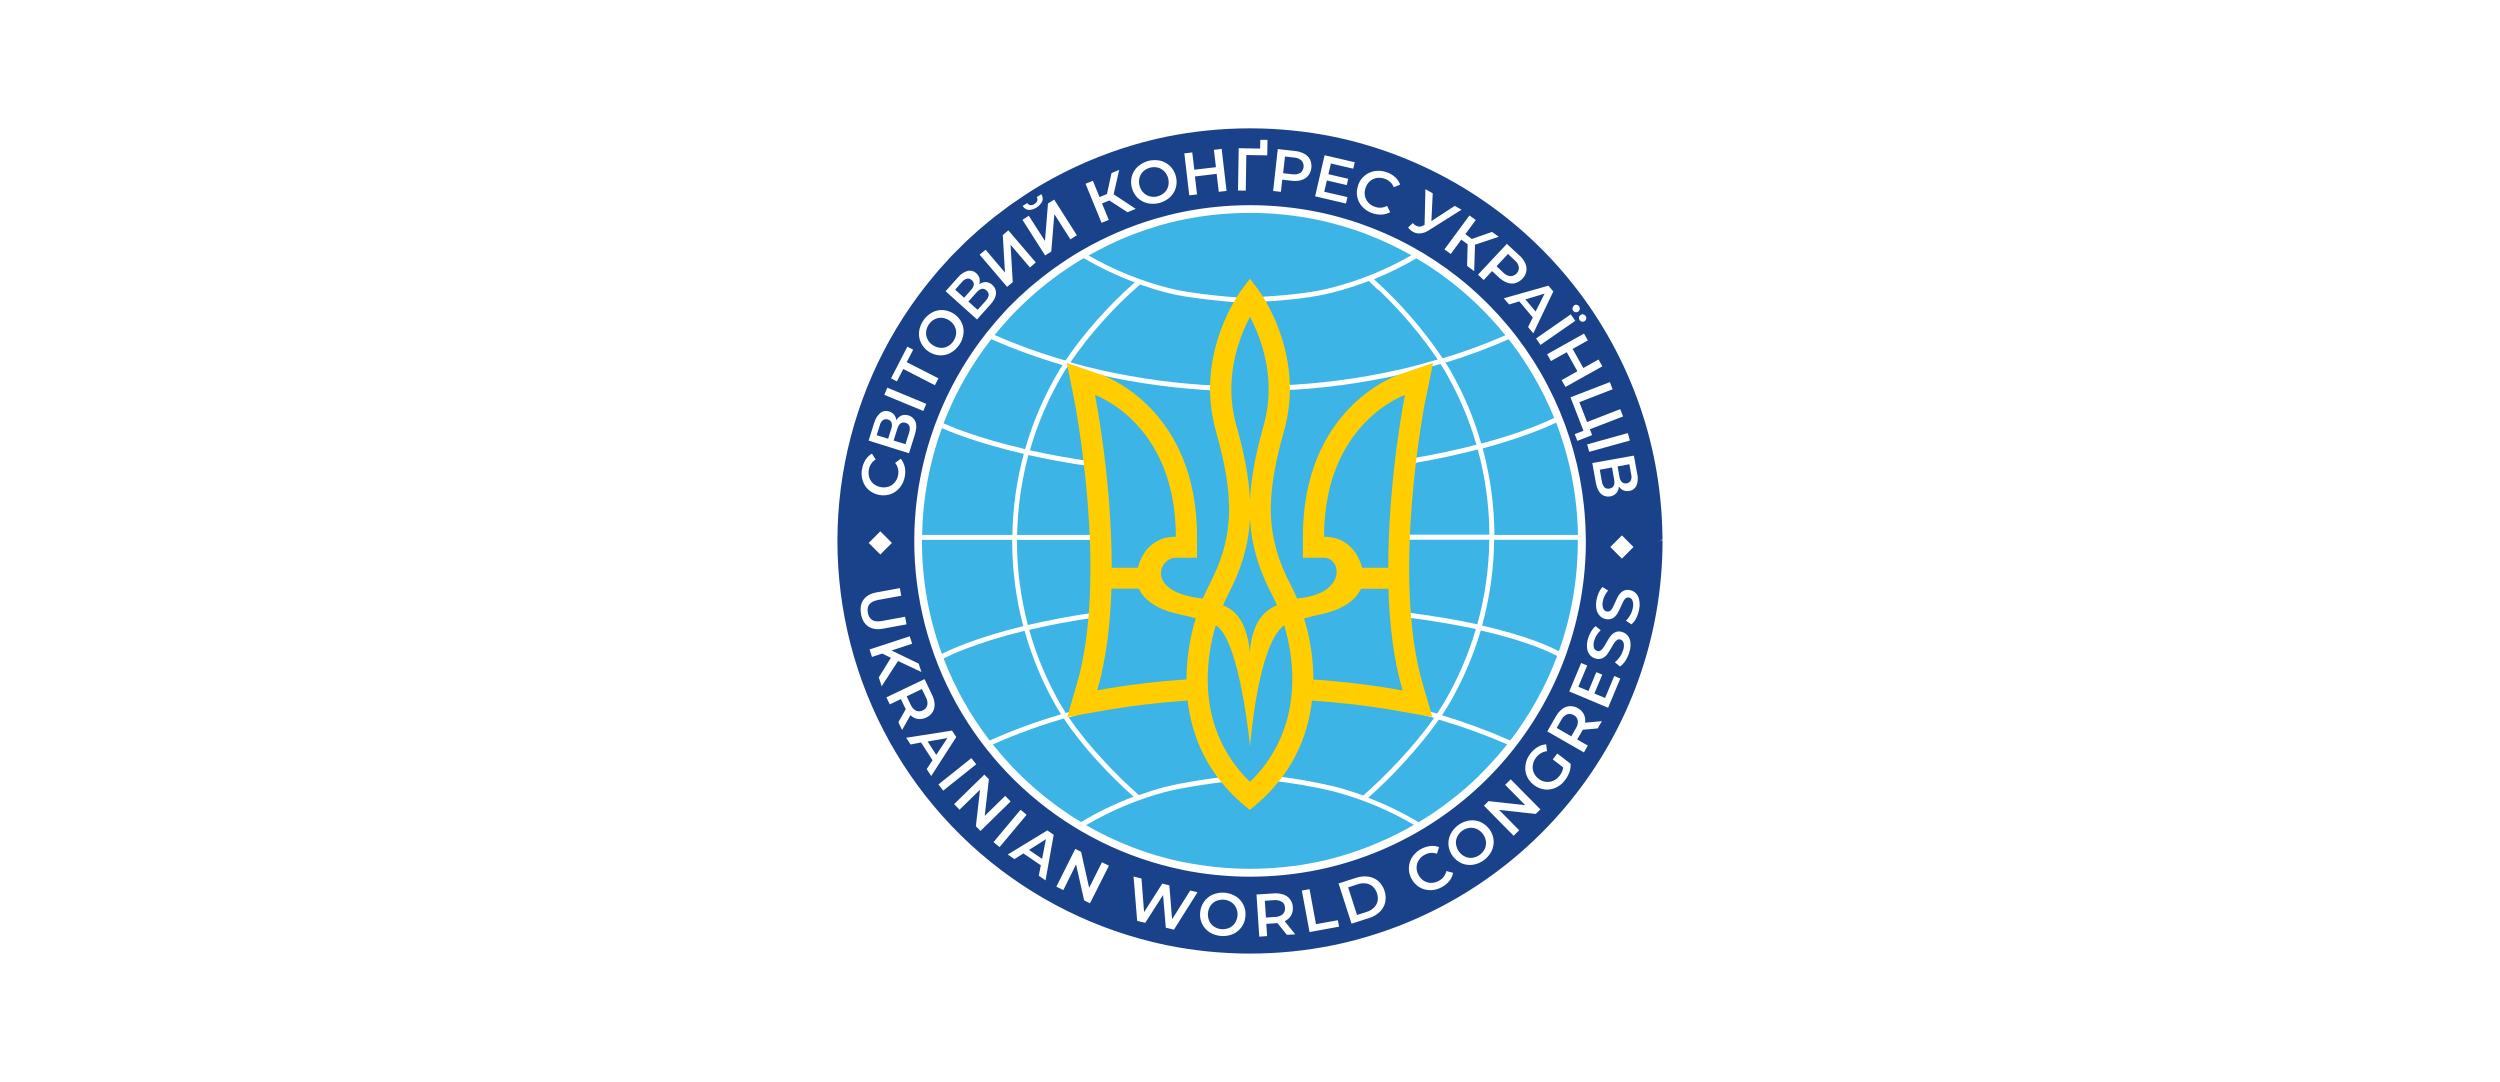
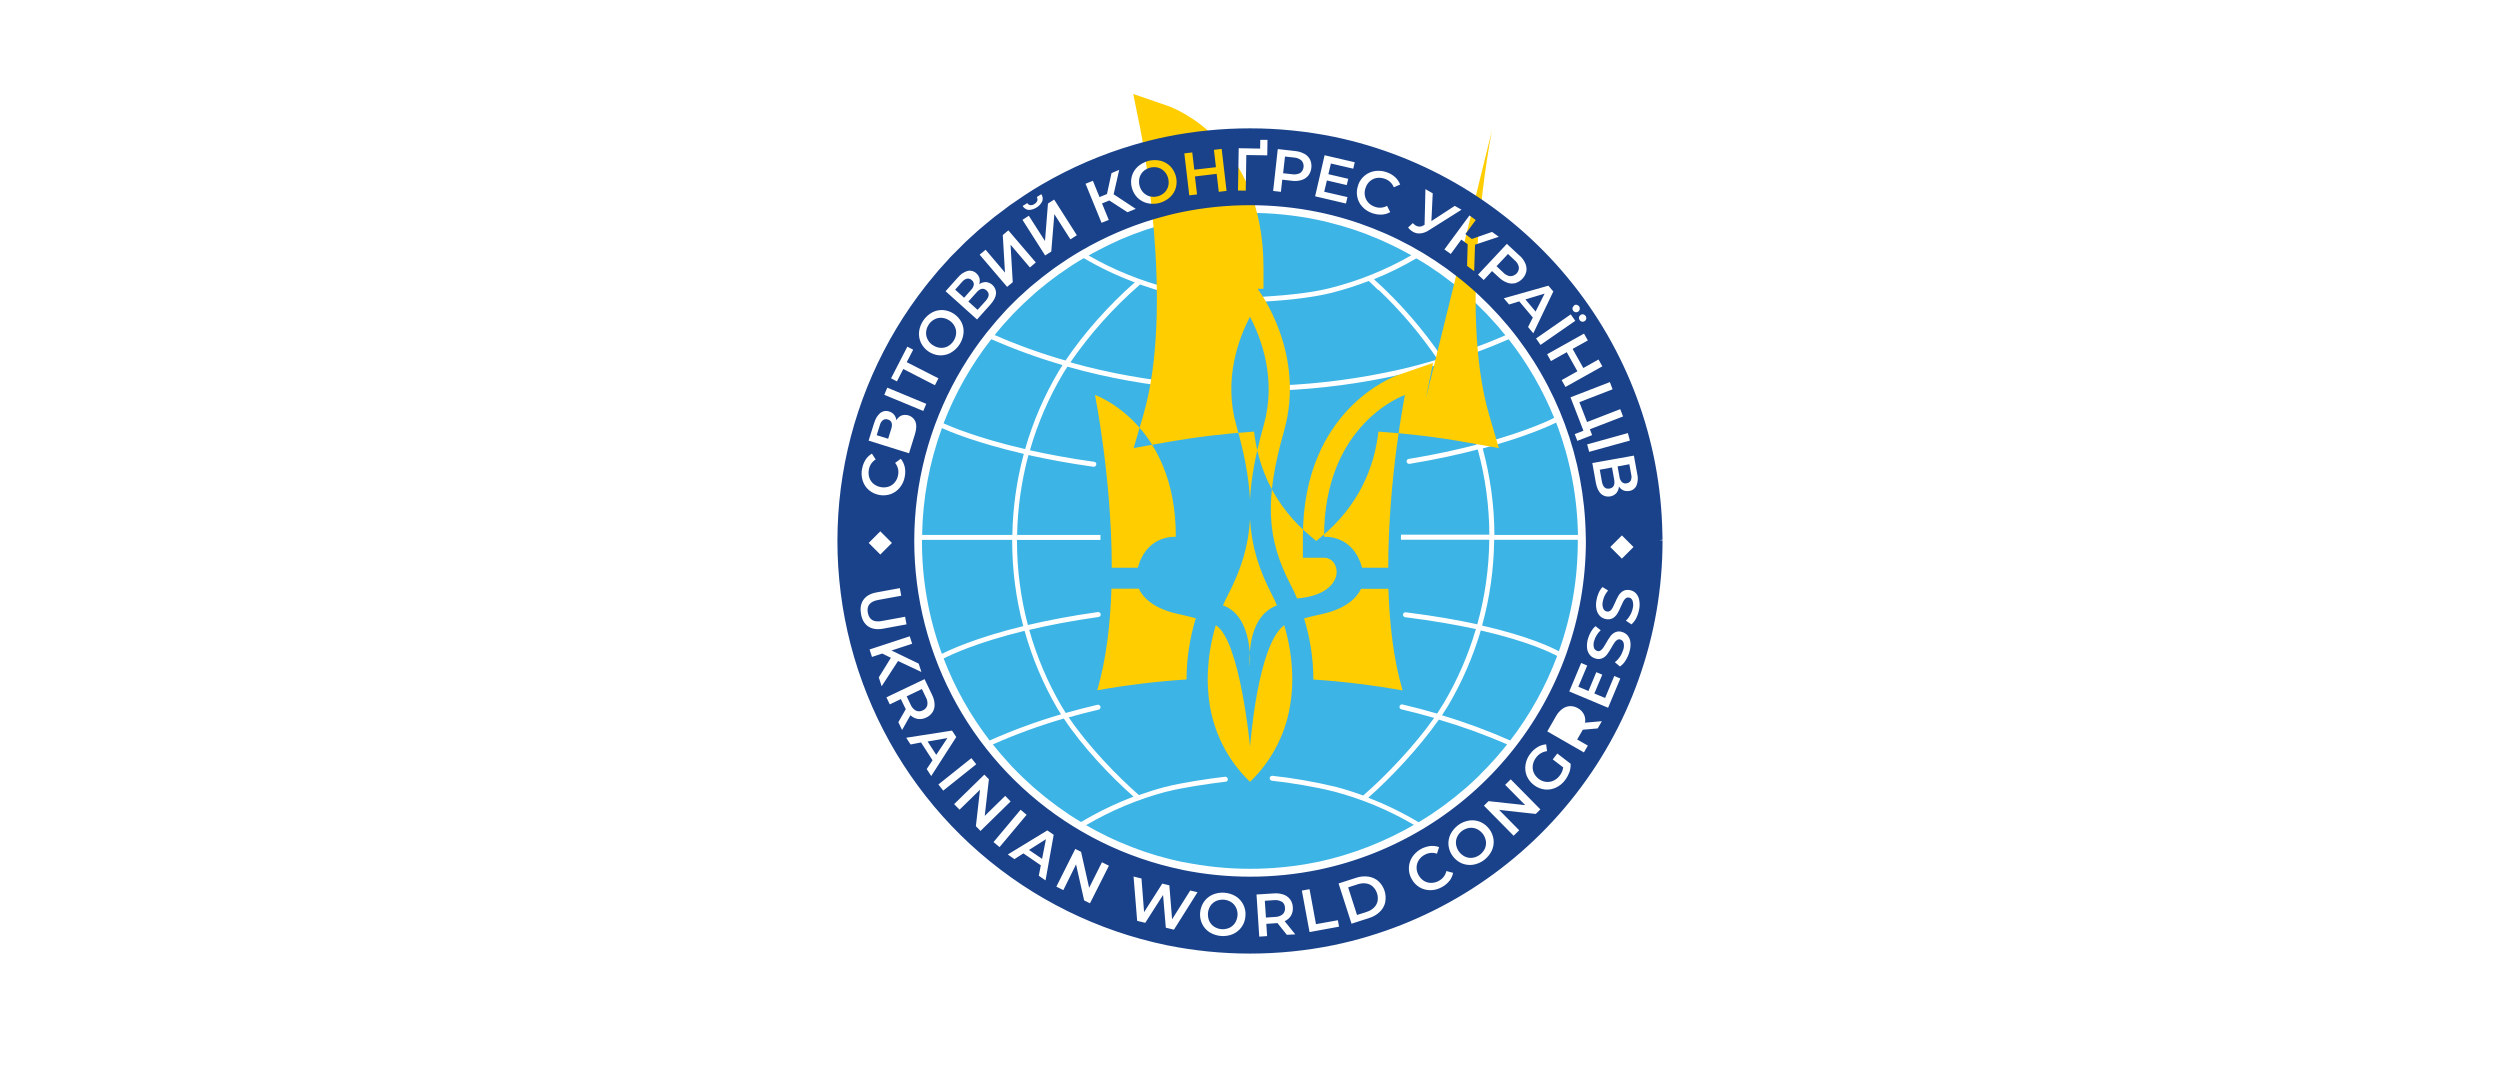
<svg xmlns="http://www.w3.org/2000/svg" id="Layer_1" data-name="Layer 1" viewBox="0 0 318.64 137.91">
  <defs>
    <style>
      .cls-1 {
        fill: #1a428a;
      }

      .cls-1, .cls-2, .cls-3, .cls-4 {
        stroke-width: 0px;
      }

      .cls-2 {
        fill: #3cb4e5;
      }

      .cls-3 {
        fill: #fff;
      }

      .cls-4 {
        fill: #ffcd00;
      }
    </style>
  </defs>
  <rect class="cls-3" width="318.64" height="137.91" />
  <g>
    <path class="cls-2" d="m190.47,68.18c-.01-3.72-.52-7.43-1.49-11.02,5.92-1.6,9.07-3.15,9.36-3.3,1.76,4.57,2.7,9.42,2.78,14.32h-10.64Zm-8.45-34.34c.16.11.32.22.48.33.38.25.75.5,1.12.76.19.14.38.29.57.43.33.24.65.48.97.73.21.16.41.33.61.5.29.24.59.48.88.73.21.18.41.37.62.56.27.25.54.49.81.74.21.21.41.41.62.61.25.25.51.5.75.75.21.21.4.43.6.65.24.26.48.51.71.78.21.22.39.46.58.69.19.23.36.42.53.64-2.6,1.13-5.27,2.11-7.99,2.93-2.5-3.71-5.44-7.09-8.76-10.08,1.86-.75,3.67-1.64,5.4-2.66.52.3,1.02.61,1.51.92h0Zm6.77,22.7c-.95-3.33-2.31-6.53-4.05-9.52-.15-.26-.33-.53-.5-.8,2.74-.83,5.43-1.83,8.05-2.98,2.39,3.06,4.34,6.43,5.8,10.02,0,0-.01,0-.02,0-.04.04-3.17,1.65-9.28,3.28h0Zm-68.75-1.98c.93.42,4.4,1.89,10.45,3.29-.91,3.37-1.4,6.84-1.46,10.33h-11.5c.07-4.65.93-9.25,2.52-13.61h0Zm.22-.6c1.49-3.86,3.54-7.48,6.09-10.73,2.95,1.3,5.99,2.4,9.08,3.3-.16.25-.33.51-.48.76-1.85,3.12-3.3,6.47-4.29,9.95-6.13-1.42-9.58-2.91-10.39-3.28h0Zm6.5-11.24c.17-.21.35-.42.52-.63.18-.21.39-.47.59-.7.23-.26.47-.52.71-.78.21-.22.4-.44.6-.65.25-.26.5-.51.76-.76.21-.21.41-.41.62-.6.27-.25.54-.49.81-.74.21-.19.41-.38.62-.56.28-.25.58-.48.87-.72.21-.17.41-.34.62-.51.31-.24.62-.47.94-.71.21-.15.4-.31.61-.45.35-.25.71-.49,1.07-.73.18-.12.35-.25.53-.36.49-.32.99-.62,1.5-.92,2.08,1.22,4.25,2.25,6.51,3.09-3.29,2.86-6.6,6.62-8.83,9.96-3.08-.88-6.09-1.96-9.02-3.24h0Zm-9.25,26.09h11.5v.14c0,3.66.47,7.31,1.41,10.85-6.09,1.49-9.42,3.05-10.37,3.54-1.69-4.61-2.55-9.48-2.54-14.39,0-.05,0-.09,0-.14Zm18.8,35.04c-.17-.11-.33-.23-.5-.35-.37-.25-.73-.5-1.09-.76-.21-.15-.39-.3-.59-.45-.32-.24-.63-.48-.94-.72-.21-.17-.41-.35-.62-.52-.29-.24-.58-.48-.86-.72-.21-.19-.41-.38-.62-.57-.27-.24-.53-.48-.79-.73-.21-.21-.41-.41-.62-.62-.25-.25-.49-.5-.74-.75-.21-.22-.41-.44-.6-.67-.23-.26-.46-.51-.69-.77-.22-.26-.39-.47-.59-.71-.19-.23-.35-.41-.52-.63,2.94-1.3,5.96-2.4,9.05-3.3,2.43,3.68,6.04,7.44,8.89,9.96-2.32.87-4.56,1.96-6.69,3.23-.51-.3-1-.61-1.5-.93h0Zm-5.72-23.45c.96,3.45,2.36,6.77,4.16,9.87.15.25.32.51.49.77-3.1.91-6.14,2.02-9.1,3.34-2.45-3.18-4.43-6.7-5.87-10.45.79-.41,4.09-2.01,10.32-3.53Zm20.23,29.49c-.56-.12-1.11-.24-1.66-.38-.19-.05-.38-.1-.57-.15-.36-.09-.72-.19-1.07-.29-.22-.07-.45-.14-.67-.21-.32-.1-.63-.21-.95-.3-.23-.08-.47-.17-.7-.25-.3-.11-.6-.21-.89-.33-.24-.09-.48-.19-.71-.29-.29-.12-.58-.23-.86-.35-.24-.11-.48-.21-.72-.32-.28-.13-.55-.25-.82-.38-.24-.11-.48-.24-.71-.36-.27-.14-.54-.27-.81-.41-.24-.13-.47-.26-.7-.39-.18-.1-.37-.21-.55-.31,3.19-1.87,6.62-3.31,10.2-4.26.03,0,.06,0,.08-.01,1.89-.5,5.53-1.04,7.52-1.27.04,0,.08-.02.12-.04.04-.02.07-.05.09-.08.03-.03.04-.07.05-.11.01-.04.01-.08,0-.12-.01-.08-.05-.16-.12-.21-.07-.05-.15-.08-.23-.07-2,.23-5.69.78-7.53,1.28-.03,0-.05,0-.08.01-1.15.3-2.27.66-3.38,1.05,0-.01-.01-.02-.02-.03-2.68-2.35-6.42-6.18-8.91-9.88,1.26-.36,2.54-.69,3.84-.99.07-.03.14-.08.17-.15.04-.07.05-.15.03-.22-.02-.08-.06-.14-.13-.19-.06-.05-.14-.07-.22-.06-1.38.32-2.73.67-4.07,1.05-.19-.3-.38-.6-.56-.9-1.77-3.04-3.15-6.3-4.1-9.69,2.49-.59,5.43-1.16,8.84-1.64.08-.01.16-.06.21-.12.05-.07.07-.15.06-.24-.01-.08-.06-.16-.13-.21s-.15-.07-.23-.06c-3.44.48-6.39,1.06-8.92,1.65-.92-3.49-1.39-7.09-1.39-10.7v-.14h10.64v-.64h-10.62c.06-3.44.55-6.86,1.44-10.18,2.39.53,5.14,1.05,8.28,1.49h.05c.08,0,.15-.03.21-.08.06-.05.1-.12.11-.2,0-.04,0-.08,0-.12-.01-.04-.03-.08-.05-.11-.03-.03-.06-.06-.09-.08-.04-.02-.08-.03-.12-.04-3.11-.43-5.84-.95-8.2-1.47.98-3.42,2.4-6.71,4.22-9.77.17-.29.37-.59.57-.89,1.33.38,2.68.73,4.06,1.04,4.96,1.12,10.01,1.79,15.09,2.02.04,0,.08,0,.12-.02.04-.01.08-.04.11-.06.03-.03.06-.06.07-.1.02-.04.03-.08.03-.12,0-.04,0-.08-.02-.12-.01-.04-.04-.08-.06-.11s-.06-.06-.1-.07c-.04-.02-.08-.03-.12-.03-5.04-.22-10.05-.89-14.97-2-1.3-.29-2.58-.62-3.84-.98,2.51-3.64,5.47-6.95,8.8-9.85.02-.02.04-.05.06-.07,1.18.41,2.37.78,3.59,1.09,2.47.64,7.16,1.08,9.53,1.25h.02c.08,0,.16-.04.21-.09.06-.06.09-.13.09-.21,0-.08-.03-.16-.08-.22-.05-.06-.13-.1-.21-.11-2.35-.16-6.98-.6-9.41-1.24-3.6-.91-7.06-2.32-10.28-4.16.18-.1.35-.21.53-.3.23-.12.45-.25.68-.36.26-.14.53-.27.8-.41.23-.11.46-.23.68-.34.27-.13.55-.25.82-.38.23-.1.46-.21.68-.31.28-.12.57-.23.86-.35.22-.09.45-.18.67-.27.3-.11.6-.22.9-.32.22-.08.44-.16.66-.24.32-.11.63-.21.95-.3.21-.07.41-.13.62-.2.36-.1.72-.21,1.07-.29.18-.05.35-.1.52-.14.54-.13,1.08-.26,1.62-.37,5.6-1.14,11.38-1.14,16.98,0,.54.11,1.08.23,1.62.37.17.04.34.09.52.14.36.09.72.19,1.08.29.21.06.41.13.62.19.32.1.64.2.96.3.22.07.43.15.65.23.3.11.61.21.91.33.22.08.44.18.66.27.29.12.58.23.87.35.22.1.45.21.67.3.28.12.56.25.83.38.23.11.45.22.68.33.27.13.54.27.81.41.23.12.45.24.68.37.18.1.35.19.53.29-3.22,1.85-6.68,3.25-10.28,4.16-2.06.53-4.91.9-8.51,1.11-.08,0-.16.04-.22.11-.06.06-.08.15-.08.23,0,.04.01.08.03.12.02.04.04.07.08.1.03.03.07.05.11.06.04.01.08.02.13.01,3.63-.21,6.53-.6,8.63-1.13,1.6-.41,3.17-.91,4.7-1.5,0,0,.01.02.02.03l1.12,1.08s.1.07.16.08c2.8,2.67,5.3,5.62,7.47,8.82-1.6.47-3.22.92-4.87,1.29-5.02,1.13-10.13,1.81-15.27,2.02-.08,0-.17.04-.22.1-.06.06-.09.14-.09.23,0,.08.04.17.1.22.06.06.14.09.23.09h.01c5.18-.21,10.33-.89,15.38-2.03,1.73-.39,3.42-.86,5.09-1.35.21.32.4.63.58.93,1.71,2.95,3.06,6.09,4,9.36-2.43.63-5.29,1.27-8.61,1.81-.08,0-.16.05-.22.11-.05.06-.08.15-.07.23,0,.08.05.16.11.22.06.05.15.08.23.07.02,0,.03,0,.05,0,3.34-.55,6.23-1.19,8.68-1.83.97,3.54,1.46,7.19,1.48,10.86h-11.27v.64h11.26c-.04,3.64-.55,7.27-1.53,10.78-2.51-.55-5.53-1.08-9.12-1.53-.08,0-.17.02-.23.07-.07.05-.11.13-.12.21,0,.08.01.17.07.23.05.07.13.11.21.12,3.54.44,6.52.97,9.01,1.51-.97,3.32-2.36,6.51-4.12,9.48-.25.41-.53.85-.82,1.29-1.46-.42-2.94-.82-4.45-1.17-.08,0-.16.01-.22.06s-.11.11-.12.19c-.02.08,0,.16.03.22.04.07.1.12.17.15,1.42.33,2.82.7,4.21,1.1-2.47,3.52-6.2,7.44-9.04,9.89-1.19-.43-2.4-.82-3.64-1.14h-.03c-2.6-.62-5.24-1.08-7.9-1.37-.08,0-.17.02-.23.07-.07.05-.11.13-.12.21,0,.04,0,.08.01.12.01.04.03.08.06.11.03.03.06.06.1.08.04.02.08.03.12.04,2.09.21,5.73.81,7.82,1.36,0,0,.02,0,.03,0,3.59.95,7.04,2.38,10.24,4.26-.18.11-.36.21-.55.31-.23.13-.47.26-.7.39-.24.13-.54.28-.81.41-.24.12-.47.24-.71.36-.27.13-.55.26-.82.38-.24.11-.47.22-.71.32-.29.12-.58.24-.86.36-.24.09-.47.19-.71.29-.3.11-.6.22-.9.33-.23.08-.46.17-.69.25-.32.11-.64.21-.97.31-.22.07-.43.14-.65.21-.36.11-.73.21-1.09.3-.19.05-.37.1-.55.15-.55.14-1.1.26-1.66.38-5.6,1.14-11.38,1.14-16.98,0Zm40.17-13.67c-.23.27-.47.53-.71.79-.21.21-.39.43-.59.65-.25.26-.5.51-.75.76-.21.21-.4.41-.6.62-.26.25-.53.5-.8.75-.21.19-.41.38-.62.56-.28.25-.58.49-.87.73-.21.17-.41.34-.62.51-.31.25-.63.49-.95.73-.21.15-.39.3-.58.44-.36.26-.72.51-1.09.76-.17.11-.33.24-.51.35-.49.32-.99.63-1.49.93-2.05-1.23-4.19-2.27-6.42-3.13,2.89-2.53,6.56-6.45,9-9.95,2.96.87,5.87,1.92,8.7,3.16-.18.22-.36.44-.54.66-.18.22-.37.45-.56.67Zm-2.27-15.87c6.2,1.42,9.13,2.92,9.75,3.26-1.45,3.86-3.46,7.49-5.98,10.77-2.83-1.25-5.74-2.33-8.7-3.21.26-.39.51-.78.74-1.16,1.8-3.03,3.21-6.28,4.21-9.66h0Zm9.97,2.66c-.82-.45-3.76-1.9-9.79-3.28.99-3.56,1.5-7.23,1.54-10.93h10.66v.14c.01,4.79-.8,9.55-2.41,14.06h0Z" />
-     <path class="cls-4" d="m181.72,50.86l.93-4.6-4.46,1.54c-.5.17-12.13,4.37-12.13,20.61v2.68h2.7c2.25,0,2.95,4.65-3.44,5.19-.26-.62-.52-1.18-.79-1.68-3.12-5.98-3.35-10.93-.88-19.63,2.81-9.89-3.11-17.83-3.36-18.16l-.97-1.28v-.03h0s-.01,0-.01,0v.03l-.97,1.28c-.25.33-6.16,8.25-3.36,18.16,2.47,8.7,2.24,13.66-.88,19.63-.27.51-.53,1.07-.79,1.68-7.31-.73-5.68-5.19-3.44-5.19h2.7v-2.68c0-16.24-11.64-20.44-12.13-20.61l-4.47-1.54.93,4.6c.04.22,4.43,22.43.34,36.37l-1.22,4.16,4.29-.76c3.66-.65,7.35-1.09,11.06-1.34.54,4.68,2.57,9.51,7.32,13.44l.6.5v.02h.01v-.02l.6-.5c4.74-3.93,6.79-8.76,7.32-13.44,3.71.25,7.4.69,11.06,1.34l4.29.76-1.22-4.16c-4.09-13.94.3-36.15.35-36.37Zm-31.85,17.55c-3.11,0-4.4,2.27-4.85,3.95h-3.32c0-11.42-2.14-22.02-2.14-22.02,0,0,10.31,3.56,10.31,18.07Zm1.36,18.19c-3.82.25-7.61.71-11.38,1.38,1.15-3.93,1.67-8.45,1.81-12.95h3.49c.56,1.2,1.96,2.56,4.99,3.22.79.17,1.55.36,2.27.55-.77,2.52-1.17,5.15-1.18,7.79Zm8.09-46.22c1.42,2.7,3.42,7.94,1.74,13.85-1.03,3.64-1.61,6.71-1.74,9.5-.13-2.79-.7-5.86-1.74-9.5-1.68-5.91.32-11.15,1.74-13.85Zm-2.82,35.46c1.71-3.27,2.64-6.3,2.82-9.67.19,3.37,1.11,6.4,2.82,9.67.21.4.41.84.62,1.32-4.11,1.53-3.45,7.78-3.45,7.78,0,0,.52-6.39-3.44-7.78.22-.48.42-.92.63-1.32Zm8.04,13.3c-.46,4.01-2.31,7.72-5.22,10.51-2.91-2.79-4.76-6.51-5.23-10.51-.11-.89-.16-1.78-.16-2.68.02-2.29.37-4.57,1.03-6.77,3.08,1.86,4.37,15.47,4.37,15.47,0,0,.94-13.01,4.35-15.47.66,2.2,1.01,4.47,1.03,6.77,0,.9-.05,1.79-.16,2.68Zm2.86-2.53c-.01-2.64-.41-5.26-1.19-7.79.73-.21,1.49-.38,2.27-.55,3.03-.67,4.43-2.03,4.99-3.22h3.49c.14,4.5.65,9.01,1.81,12.95-3.76-.67-7.55-1.14-11.36-1.39h0Zm9.53-14.25h-3.32c-.45-1.67-1.74-3.95-4.85-3.95,0-14.52,10.31-18.07,10.31-18.07,0,0-2.13,10.59-2.13,22.01h0Z" />
+     <path class="cls-4" d="m181.72,50.86l.93-4.6-4.46,1.54c-.5.17-12.13,4.37-12.13,20.61v2.68h2.7c2.25,0,2.95,4.65-3.44,5.19-.26-.62-.52-1.18-.79-1.68-3.12-5.98-3.35-10.93-.88-19.63,2.81-9.89-3.11-17.83-3.36-18.16l-.97-1.28v-.03h0s-.01,0-.01,0v.03l-.97,1.28h2.7v-2.68c0-16.24-11.64-20.44-12.13-20.61l-4.47-1.54.93,4.6c.04.22,4.43,22.43.34,36.37l-1.22,4.16,4.29-.76c3.66-.65,7.35-1.09,11.06-1.34.54,4.68,2.57,9.51,7.32,13.44l.6.5v.02h.01v-.02l.6-.5c4.74-3.93,6.79-8.76,7.32-13.44,3.71.25,7.4.69,11.06,1.34l4.29.76-1.22-4.16c-4.09-13.94.3-36.15.35-36.37Zm-31.85,17.55c-3.11,0-4.4,2.27-4.85,3.95h-3.32c0-11.42-2.14-22.02-2.14-22.02,0,0,10.31,3.56,10.31,18.07Zm1.36,18.19c-3.82.25-7.61.71-11.38,1.38,1.15-3.93,1.67-8.45,1.81-12.95h3.49c.56,1.2,1.96,2.56,4.99,3.22.79.17,1.55.36,2.27.55-.77,2.52-1.17,5.15-1.18,7.79Zm8.09-46.22c1.42,2.7,3.42,7.94,1.74,13.85-1.03,3.64-1.61,6.71-1.74,9.5-.13-2.79-.7-5.86-1.74-9.5-1.68-5.91.32-11.15,1.74-13.85Zm-2.82,35.46c1.71-3.27,2.64-6.3,2.82-9.67.19,3.37,1.11,6.4,2.82,9.67.21.4.41.84.62,1.32-4.11,1.53-3.45,7.78-3.45,7.78,0,0,.52-6.39-3.44-7.78.22-.48.42-.92.63-1.32Zm8.04,13.3c-.46,4.01-2.31,7.72-5.22,10.51-2.91-2.79-4.76-6.51-5.23-10.51-.11-.89-.16-1.78-.16-2.68.02-2.29.37-4.57,1.03-6.77,3.08,1.86,4.37,15.47,4.37,15.47,0,0,.94-13.01,4.35-15.47.66,2.2,1.01,4.47,1.03,6.77,0,.9-.05,1.79-.16,2.68Zm2.86-2.53c-.01-2.64-.41-5.26-1.19-7.79.73-.21,1.49-.38,2.27-.55,3.03-.67,4.43-2.03,4.99-3.22h3.49c.14,4.5.65,9.01,1.81,12.95-3.76-.67-7.55-1.14-11.36-1.39h0Zm9.53-14.25h-3.32c-.45-1.67-1.74-3.95-4.85-3.95,0-14.52,10.31-18.07,10.31-18.07,0,0-2.13,10.59-2.13,22.01h0Z" />
    <path class="cls-1" d="m163.38,114.94c-.3-.18-.66-.25-1.01-.21l-1.16.08.14,2.14,1.17-.08c.35,0,.7-.12.97-.34.11-.11.19-.24.24-.38.05-.14.06-.3.05-.45,0-.15-.04-.3-.1-.43-.07-.13-.16-.25-.28-.34Z" />
    <path class="cls-1" d="m116.75,90.58c.14.06.29.09.44.08.15,0,.3-.05.43-.12.14-.06.26-.14.36-.26.1-.11.17-.25.21-.39.06-.35,0-.71-.18-1.01l-.51-1.06-1.94.93.5,1.05c.13.33.37.6.68.78Z" />
    <path class="cls-1" d="m113.17,53.47c-.1-.04-.21-.05-.32-.04-.11.01-.21.05-.3.11-.21.16-.35.39-.41.65l-.4,1.28,1.46.45.4-1.28c.09-.24.11-.51.04-.76-.04-.1-.1-.19-.18-.26-.08-.07-.18-.12-.28-.15Z" />
    <path class="cls-1" d="m174.99,113.01c-.24-.22-.54-.36-.86-.41-.36-.05-.72-.01-1.06.1l-1.24.4,1.13,3.52,1.24-.4c.35-.1.66-.29.92-.54.23-.22.39-.51.46-.82.06-.33.04-.68-.07-1-.1-.32-.28-.62-.53-.85h0Z" />
-     <path class="cls-1" d="m115.42,53.89c-.5-.15-.85.11-1.06.78l-.46,1.48,1.51.47.46-1.47c.21-.68.06-1.1-.45-1.26Z" />
    <path class="cls-1" d="m196.87,37.42l-2.45.74,1.3,1.55,1.15-2.29Z" />
    <path class="cls-1" d="m145.73,24.55c.23.23.51.4.82.48.33.08.67.08,1-.01.33-.08.63-.25.87-.48.23-.22.4-.51.48-.82.08-.33.07-.68-.01-1-.09-.33-.25-.63-.49-.88-.23-.23-.51-.4-.82-.48-.33-.08-.67-.07-1,.01-.33.09-.63.25-.87.48-.23.22-.4.51-.48.82-.08.33-.07.68.01,1,.09.33.25.63.49.88Z" />
    <path class="cls-1" d="m156.92,114.98c-.29-.18-.61-.29-.95-.31-.34-.02-.68.04-.98.17-.29.14-.54.35-.72.62-.18.29-.29.61-.31.95-.02.34.04.68.17.99.14.29.36.55.63.72.29.18.61.29.95.31.34.02.68-.04.98-.17.29-.14.54-.35.72-.62.18-.29.29-.61.32-.95s-.04-.68-.18-.99c-.14-.29-.35-.55-.63-.72Z" />
    <path class="cls-1" d="m132.82,109.47l.49-2.51-2.16,1.37,1.67,1.14Z" />
    <path class="cls-1" d="m192.51,35.2c.15,0,.29-.03.43-.09.14-.06.26-.15.36-.25.1-.11.18-.24.23-.37.05-.14.07-.29.06-.44-.07-.35-.26-.66-.54-.88l-.85-.8-1.46,1.56.85.8c.24.26.56.43.92.48Z" />
    <path class="cls-1" d="m205.15,62.27c.52-.09.71-.49.58-1.18l-.27-1.51-1.56.29.27,1.51c.13.69.45.99.98.89Z" />
-     <path class="cls-1" d="m200.58,91.15c-.13-.08-.27-.13-.42-.15-.15-.02-.3,0-.44.05-.32.15-.58.4-.73.72l-.58,1.01,1.86,1.07.58-1.01c.2-.29.29-.65.25-1-.03-.15-.09-.29-.18-.41-.09-.12-.2-.22-.34-.29Z" />
    <path class="cls-1" d="m125.63,38.35c.47-.53.51-.97.11-1.33-.4-.36-.83-.27-1.29.27l-1.03,1.14,1.18,1.06,1.03-1.14Z" />
    <path class="cls-1" d="m211.9,68.86h-.38s.38-.08.38-.08l-.02-.79c-.21-11.93-4.48-23.43-12.09-32.62-7.61-9.19-18.12-15.51-29.8-17.94-7.05-1.43-14.31-1.43-21.36,0-1.38.29-2.77.63-4.12,1.03-4.08,1.2-8,2.89-11.68,5.03-.71.41-1.42.85-2.1,1.3-.18.11-.35.23-.52.35l-.6.41c-.31.21-.62.41-.91.62-.18.13-.36.27-.54.41l-.62.47c-.27.21-.53.4-.8.6-.19.15-.37.3-.55.45l-.63.52c-.24.19-.47.39-.7.59-.21.17-.39.34-.58.52l-.6.54c-.21.19-.43.39-.64.59-.21.2-.4.39-.59.59l-.58.58c-.19.19-.38.38-.57.57-.19.19-.41.44-.6.66l-.52.57c-.18.2-.36.39-.54.6-.18.2-.38.45-.57.68l-.51.62c-.16.19-.33.39-.43.54l-.09.1c-5.55,7.04-9.21,15.38-10.64,24.23-1.42,8.85-.56,17.92,2.51,26.34,3.07,8.42,8.23,15.93,15.01,21.79,6.78,5.87,14.95,9.9,23.72,11.73,7.05,1.44,14.31,1.44,21.36,0,11.84-2.46,22.47-8.93,30.1-18.31,7.63-9.38,11.8-21.11,11.8-33.2v-.09Zm-3.22-8.43c.12.48.08.99-.1,1.46-.08.18-.21.34-.37.46-.16.12-.35.2-.55.22-.25.05-.52.03-.75-.07-.24-.1-.43-.28-.57-.5-.01.31-.13.61-.33.86-.25.26-.59.42-.96.43-.36.02-.72-.1-.99-.34-.32-.3-.54-.77-.66-1.42l-.45-2.51,5.3-.95.43,2.37Zm-.48,9.29l-1.48,1.48-1.48-1.48,1.48-1.48,1.48,1.48Zm-.46-13.57l-5.19,1.44-.26-.95,5.19-1.44.26.95Zm-2.21-6.53l-4.23,1.64.98,2.53,4.23-1.64.36.93-4.23,1.63.29.75-1.89.73-.33-.86,1.11-.43-1.65-4.26,5.02-1.94.35.93Zm-3.73-2.71l1.94-1.09.49.87-4.7,2.63-.49-.87,2.01-1.13-1.36-2.43-2.01,1.13-.49-.87,4.7-2.63.49.87-1.94,1.08,1.36,2.43Zm0-6.84c.12.03.23.1.3.2.07.1.1.22.08.35-.01.06-.04.12-.07.17-.03.05-.08.1-.13.13-.05.04-.11.06-.17.08-.06.01-.12.02-.18,0-.12-.03-.23-.1-.3-.2-.07-.1-.1-.23-.08-.35.01-.06.03-.12.07-.17s.08-.09.13-.13c.05-.04.11-.07.17-.08.06-.02.13-.02.19,0h0Zm-1.19-1.14c.05-.04.11-.06.17-.08.06-.01.12-.02.19,0,.12.03.23.1.3.2.07.1.1.22.08.35-.01.09-.06.18-.12.25-.06.07-.15.12-.24.14s-.19.01-.27-.02c-.09-.04-.16-.1-.21-.17-.04-.05-.06-.11-.08-.16-.01-.06-.01-.12,0-.18.01-.06.03-.12.07-.17.03-.05.08-.09.13-.13Zm.17,1.96l-4.43,3.07-.57-.82,4.42-3.07.58.82Zm-3.44-4.49l.64.75-2.55,5.33-.67-.8.61-1.21-1.73-2.06-1.3.4-.67-.79,5.69-1.61Zm-3.66-3.83c.31.28.56.62.73,1,.14.32.19.68.13,1.03-.08.35-.25.67-.5.93-.25.26-.56.45-.9.56-.34.08-.7.06-1.03-.06-.39-.14-.75-.37-1.05-.66l-.89-.82-1.06,1.14-.73-.68,3.68-3.93,1.61,1.5Zm-5.57-4.55l-1.34,1.82.82.62,2.58-.9.86.62-3.03,1.01-.11,3.37-.9-.67.07-2.76-.81-.59-1.34,1.83-.81-.58,3.19-4.33.8.58Zm-8.04.41c.12.14.26.25.41.34.15.08.31.12.48.11.17,0,.33-.06.47-.15l.14-.07.11-4.55.93.53-.17,3.54,2.98-1.94.86.49-4.18,2.63c-.32.22-.68.35-1.07.39-.33.03-.66-.04-.95-.21-.24-.14-.44-.32-.61-.54l.6-.56Zm-6.97-4.84c.16-.47.45-.89.84-1.21.38-.31.83-.51,1.31-.58.51-.07,1.03-.02,1.51.16.39.13.75.34,1.06.62.28.26.5.58.64.94l-.81.35c-.1-.25-.26-.48-.45-.66-.2-.19-.43-.33-.69-.42-.32-.12-.67-.16-1.02-.11-.32.05-.62.19-.87.4-.26.22-.45.51-.56.84-.12.32-.16.66-.1,1,.05.32.2.62.41.87.23.26.52.45.85.56.25.1.53.14.8.12.27-.02.53-.1.77-.23l.4.8c-.34.19-.71.3-1.1.31-.41.02-.83-.05-1.22-.19-.49-.17-.92-.46-1.26-.84-.33-.36-.54-.8-.63-1.28-.09-.49-.04-.99.14-1.46h0Zm-4.26-3.8l3.83.89-.19.82-2.85-.66-.32,1.36,2.53.59-.19.8-2.53-.59-.34,1.44,2.96.68-.19.82-3.93-.92,1.21-5.24Zm-5.98-.79l2.21.25c.42.04.82.16,1.19.36.31.17.56.43.72.74.15.33.2.69.16,1.05-.04.36-.17.7-.39.98-.22.27-.53.47-.87.57-.4.12-.82.15-1.24.09l-1.21-.14-.17,1.55-.99-.11.59-5.35Zm-4.98-.11l2.73.05.02-1.11h.92s-.03,1.97-.03,1.97l-2.67-.04-.07,4.54-.99-.02.09-5.38Zm-5.92.53l.26,2.21,2.76-.32-.26-2.21.99-.12.62,5.35-.99.12-.27-2.29-2.77.33.27,2.29-.99.12-.63-5.35,1-.12Zm-7.7,3.04c.13-.47.39-.89.75-1.22.38-.34.85-.59,1.34-.73.5-.13,1.02-.14,1.53-.03.47.11.91.35,1.26.69.35.36.6.8.73,1.28.13.48.13.99,0,1.47-.13.47-.39.89-.75,1.22-.38.34-.84.59-1.34.73-.5.13-1.02.14-1.53.03-.47-.11-.91-.35-1.26-.69-.35-.35-.6-.79-.73-1.28-.13-.48-.13-.99,0-1.47Zm-4.97.57l.85,2.09.95-.39.58-2.67.98-.41-.71,3.11,2.82,1.86-1.05.43-2.32-1.5-.93.38.86,2.1-.92.37-2.04-4.98.92-.37Zm-8.36,2.85c.04.07.1.13.17.18.07.05.14.08.23.09.18.01.37-.04.52-.15.16-.09.29-.24.36-.41.02-.08.03-.16.02-.24-.01-.08-.04-.16-.09-.23l.58-.37c.09.13.15.28.17.43.02.16.01.31-.04.46-.16.33-.41.61-.72.8-.31.2-.67.31-1.03.32-.16-.02-.31-.08-.44-.17-.13-.09-.24-.21-.32-.34l.6-.37Zm.2,1.62l2.06,3.22.38-4.78.79-.5,2.89,4.54-.82.53-2.05-3.22-.39,4.77-.78.5-2.89-4.54.82-.53Zm-5.51,4.33l2.47,2.91-.28-4.78.71-.6,3.5,4.09-.75.64-2.47-2.9.28,4.78-.72.59-3.5-4.1.76-.63Zm-3.5,3.51c.31-.39.73-.67,1.21-.81.19-.05.4-.04.59.01.19.05.37.15.51.29.2.17.34.39.41.64.06.25.05.51-.04.75.26-.18.56-.27.88-.27.36.04.69.21.93.49.24.28.36.63.34.99-.04.43-.28.9-.72,1.39l-1.7,1.9-4.01-3.6,1.6-1.79Zm-4.98,6.94c.06-.51.25-1,.54-1.43.29-.43.68-.78,1.13-1.03.43-.23.91-.33,1.4-.3.5.04.98.21,1.39.49.41.28.75.66.97,1.11.21.44.29.93.23,1.41-.06.51-.25,1-.54,1.43-.29.43-.68.78-1.13,1.03-.43.23-.92.33-1.41.3-.5-.04-.97-.21-1.38-.49-.41-.28-.74-.66-.96-1.11-.21-.44-.29-.93-.24-1.42Zm-1.5,1.9l.75.39-.82,1.59,4.04,2.06-.45.88-4.03-2.07-.81,1.58-.75-.39,2.08-4.04Zm-2.55,5.23l4.97,2.06-.38.91-4.97-2.06.38-.91Zm-1.65,4.46c.12-.48.39-.91.76-1.24.16-.12.34-.2.54-.24.2-.03.4-.01.59.06.25.07.47.21.63.41.16.2.26.44.28.7.16-.27.4-.49.68-.61.34-.11.72-.09,1.05.06.33.15.59.43.72.76.15.41.12.93-.07,1.56l-.76,2.44-5.15-1.61.72-2.3Zm-1.56,5.9c.06-.41.21-.8.43-1.16.21-.33.49-.6.82-.79l.48.74c-.23.14-.43.33-.58.56s-.25.48-.29.75c-.07.34-.04.69.06,1.02.11.31.3.59.55.79.27.21.58.35.92.41.34.06.68.04,1.01-.07.31-.11.58-.3.78-.56.22-.27.36-.59.41-.93.05-.27.05-.54-.02-.81-.07-.26-.19-.51-.36-.72l.72-.53c.24.3.41.65.5,1.03.09.41.09.83.01,1.24-.08.51-.3.99-.62,1.39-.3.38-.7.67-1.15.84-.47.17-.98.21-1.47.12-.49-.09-.95-.3-1.33-.62-.37-.31-.64-.72-.79-1.19-.16-.49-.19-1.02-.09-1.52h0Zm3.8,9.43l-1.48,1.48-1.48-1.48,1.48-1.48,1.48,1.48Zm-3.93,9.07c-.14-.73-.04-1.34.3-1.82.34-.49.89-.8,1.65-.94l2.99-.55.18.97-2.95.54c-1.04.19-1.48.74-1.31,1.63.17.9.77,1.25,1.8,1.05l2.95-.54.18.97-2.99.55c-.76.14-1.39.04-1.88-.28-.49-.33-.8-.85-.93-1.59h0Zm2.25,8.08l1.55-2.51-1.1-.54-1.31.43-.31-.95,5.12-1.68.31.95-2.63.86,3.46,1.67.35,1.07-2.98-1.4-2.09,3.22-.36-1.12Zm2.5,5.7l.95-1.67c-.04-.06-.07-.12-.1-.18l-.53-1.1-1.41.68-.43-.9,4.86-2.32.96,2c.19.37.3.78.32,1.2.02.35-.07.7-.25,1-.2.3-.47.54-.8.69-.33.17-.7.23-1.07.19-.36-.06-.7-.23-.96-.48l-1.06,1.88-.47-.97Zm3.61,5.98l.75-1.13-1.47-2.27-1.33.26-.56-.86,5.84-.91.54.82-3.19,4.97-.57-.88Zm1.49,1.96l4.21-3.36.62.78-4.21,3.36-.62-.79Zm4.78,5.33l.53-4.67-2.61,2.55-.69-.71,3.85-3.76.58.59-.53,4.67,2.61-2.55.69.71-3.84,3.76-.58-.6Zm2.25,2.01l3.45-4.12.77.64-3.45,4.12-.77-.64Zm6.63,4.88l-.86-.59.26-1.33-2.22-1.52-1.14.73-.85-.59,5.04-3.07.81.56-1.04,5.81Zm5.66,2.92l-.74-.37-1.03-4.59-1.62,3.28-.89-.44,2.41-4.81.74.37,1.03,4.59,1.63-3.26.89.44-2.42,4.8Zm10.7,3.36l-1.03-.25-.35-4.17-2.27,3.55-1.03-.25-.46-5.65,1.01.25.33,4.29,2.32-3.64.9.22.35,4.33,2.31-3.67.93.22-3.01,4.78Zm9.12-1.74c-.03.5-.19.98-.48,1.39-.28.4-.66.71-1.1.91-.47.2-.99.29-1.51.25-.51-.04-1.01-.19-1.46-.46-.41-.26-.75-.63-.96-1.06-.22-.45-.31-.95-.27-1.44.04-.5.2-.97.48-1.39.28-.4.66-.72,1.11-.92.47-.2.99-.29,1.5-.25.51.04,1.01.19,1.46.46.41.26.74.63.96,1.06.22.45.32.95.27,1.44Zm-8.1-5.9c-7.15-1.48-13.8-4.77-19.32-9.55-5.52-4.78-9.73-10.89-12.22-17.75-2.49-6.86-3.19-14.25-2.02-21.45,1.17-7.21,4.16-13.99,8.69-19.72.13-.16.26-.31.39-.47l.43-.52c.15-.18.3-.37.46-.55s.28-.32.43-.48l.43-.48c.16-.18.32-.36.48-.53.16-.17.3-.31.46-.46l.48-.48c.16-.16.31-.32.48-.47.16-.15.34-.32.52-.47l.5-.46c.15-.14.3-.28.46-.41.16-.13.38-.32.57-.47l.53-.43c.15-.12.29-.25.44-.36.21-.17.43-.33.64-.49l.52-.39c.14-.11.28-.21.43-.32.24-.17.49-.34.74-.51l.51-.34c.14-.1.27-.19.41-.28.55-.36,1.13-.71,1.71-1.05,2.99-1.74,6.18-3.12,9.5-4.09,1.1-.32,2.23-.61,3.35-.84,5.74-1.17,11.65-1.17,17.38,0,9.51,1.97,18.06,7.12,24.25,14.59,6.19,7.47,9.66,16.83,9.84,26.54l.02.78c0,9.84-3.39,19.38-9.6,27.02-6.21,7.63-14.86,12.9-24.5,14.9-5.73,1.17-11.65,1.17-17.38,0h0Zm13.38,8.3l-1.2-1.5s-.12.01-.21.02l-1.21.08.1,1.56-1,.07-.35-5.37,2.21-.14c.42-.04.84.02,1.24.15.33.12.63.33.84.62.21.29.33.64.34,1,.03.37-.05.74-.23,1.06-.19.31-.47.56-.81.71l1.35,1.68-1.08.06Zm2.89-.35l-.98-5.29.98-.18.82,4.46,2.79-.5.15.82-3.77.69Zm9.65-3.8c-.11.46-.35.89-.7,1.22-.38.37-.85.64-1.36.79l-2.24.72-1.65-5.13,2.24-.72c.5-.17,1.04-.22,1.56-.15.47.07.92.27,1.28.58.36.34.63.76.78,1.23.15.47.18.97.08,1.45h0Zm8.16-2.71c-.26.32-.59.59-.95.78-.45.25-.95.39-1.46.39-.48,0-.96-.12-1.38-.37-.43-.26-.78-.63-1.01-1.07-.25-.43-.37-.93-.35-1.43.02-.49.17-.96.43-1.36.26-.38.6-.71.99-.95.4-.24.84-.39,1.3-.45.38-.04.77,0,1.13.14l-.27.84c-.26-.09-.53-.13-.8-.1-.27.02-.53.11-.77.24-.31.16-.57.4-.75.69-.18.27-.27.59-.28.92,0,.34.08.68.25.97.16.3.4.56.68.74.28.17.6.26.92.26.35,0,.69-.09.99-.26.24-.13.45-.3.62-.52s.28-.47.34-.73l.86.23c-.08.38-.24.73-.48,1.04h-.01Zm5.4-3.83c-.23.46-.57.86-.98,1.17-.42.31-.9.51-1.41.59-.48.07-.98,0-1.42-.18-.46-.2-.85-.52-1.15-.92-.3-.4-.48-.87-.54-1.37-.05-.49.04-.97.25-1.41.23-.46.57-.86.98-1.17.41-.31.9-.51,1.41-.59.48-.07.97-.01,1.42.18.46.2.85.52,1.15.92.3.4.48.87.54,1.37.05.48-.04.97-.25,1.41Zm5.62-4.72l-4.67-.51,2.56,2.59-.71.7-3.78-3.83.58-.58,4.68.51-2.56-2.59.71-.7,3.78,3.83-.59.58Zm4.28-5.31c-.13.36-.32.71-.55,1.01-.31.42-.72.75-1.19.96-.44.2-.93.28-1.42.22-.5-.07-.97-.26-1.36-.57-.4-.3-.71-.7-.91-1.17-.18-.45-.23-.95-.15-1.43.08-.51.3-1,.62-1.4.25-.34.57-.62.93-.84.33-.2.7-.31,1.08-.34l.11.87c-.28.03-.54.12-.78.26-.24.14-.45.32-.61.55-.22.28-.36.6-.42.95-.05.32-.02.66.11.96.13.32.35.59.62.8.27.21.58.35.92.39.33.04.66,0,.96-.14.32-.14.6-.37.81-.65.24-.3.4-.66.45-1.05l-1.33-1.02.58-.75,1.7,1.31c.01.37-.04.73-.16,1.08Zm3.62-5.59l-1.91.17s-.05.11-.1.19l-.61,1.05,1.36.78-.5.87-4.67-2.68,1.1-1.92c.2-.37.48-.69.81-.94.28-.21.62-.34.97-.36.36-.01.72.08,1.03.27.33.18.59.45.76.78.16.33.21.7.14,1.06l2.15-.19-.54.93Zm1.33-2.63l-4.96-2.08,1.52-3.63.77.33-1.13,2.7,1.29.54,1-2.4.76.32-1.01,2.4,1.37.57,1.17-2.8.77.32-1.56,3.73Zm2.71-7.12c-.11.39-.28.76-.5,1.11-.18.3-.42.55-.71.75l-.65-.55c.25-.18.46-.41.63-.66.19-.27.33-.57.43-.88.11-.29.13-.61.06-.92-.03-.1-.08-.19-.15-.27-.07-.07-.16-.13-.26-.16-.07-.02-.14-.03-.21-.02-.07,0-.14.03-.2.07-.14.09-.25.2-.34.34-.1.15-.23.35-.38.62-.17.3-.35.6-.56.88-.16.22-.37.39-.62.5-.28.12-.6.13-.88.03-.28-.08-.53-.24-.71-.46-.2-.25-.32-.55-.35-.86-.04-.41,0-.82.12-1.21.09-.31.22-.62.39-.9.15-.26.34-.5.57-.69l.66.52c-.2.18-.37.39-.51.62-.14.21-.24.45-.31.69-.11.29-.12.6-.05.9.03.1.08.19.16.27.08.07.17.13.27.16.07.02.14.03.21.02.07,0,.14-.04.2-.07.13-.09.25-.2.34-.34.1-.15.23-.35.38-.62.16-.3.35-.59.55-.87.16-.22.37-.39.62-.51.28-.12.59-.13.87-.03.28.08.53.24.71.46.2.25.32.55.35.87.04.41,0,.82-.14,1.22h.01Zm1.25-5.49c-.07.4-.19.79-.37,1.16-.15.31-.36.59-.62.82l-.71-.47c.23-.21.41-.46.56-.73.16-.29.27-.6.33-.92.07-.31.05-.62-.05-.92-.04-.1-.1-.18-.17-.25-.08-.07-.17-.11-.28-.13-.07-.01-.15-.01-.22,0-.07.02-.14.05-.19.1-.13.1-.23.23-.3.37-.08.16-.19.38-.31.65-.13.32-.28.63-.46.93-.14.23-.33.43-.56.57-.27.15-.58.19-.88.13-.28-.05-.55-.18-.76-.38-.23-.23-.38-.51-.45-.82-.09-.4-.09-.81-.01-1.21.05-.32.15-.64.28-.93.12-.28.28-.53.49-.75l.71.44c-.17.2-.32.43-.44.67-.11.23-.19.47-.23.72-.08.31-.06.63.06.92.04.1.11.18.19.25.08.07.18.11.29.12.07.01.14.01.21,0,.07-.02.13-.05.19-.09.12-.1.22-.23.3-.37.08-.16.19-.38.31-.65.13-.32.28-.63.45-.92.14-.23.33-.43.56-.57.26-.15.57-.19.86-.13.28.04.55.17.76.37.22.23.38.51.44.82.09.4.09.81.02,1.21h0Z" />
    <path class="cls-1" d="m118.9,43.99c.28.2.6.31.94.34.32.03.65-.03.94-.18.3-.16.55-.39.74-.67.19-.28.31-.6.34-.94.03-.32-.03-.65-.18-.94-.15-.3-.38-.56-.67-.75-.28-.19-.6-.31-.94-.34-.32-.03-.65.03-.94.18-.3.15-.56.38-.75.67-.19.28-.31.6-.34.94-.03.32.03.65.18.94.15.31.38.57.67.75Z" />
    <path class="cls-1" d="m206.73,61.45c.08.07.18.12.28.15.11.03.22.03.32,0,.11-.01.21-.05.3-.11s.17-.14.22-.24c.1-.24.13-.51.06-.76l-.24-1.32-1.5.28.24,1.32c.03.26.14.5.32.68Z" />
    <path class="cls-1" d="m124.12,36.28c0-.11-.01-.22-.06-.32-.04-.1-.11-.19-.2-.25-.08-.08-.17-.14-.27-.17-.1-.03-.21-.04-.32-.03-.25.06-.48.21-.64.41l-.89,1,1.14,1.03.89-1c.19-.18.31-.42.35-.68Z" />
    <path class="cls-1" d="m188.22,105.66c-.3-.14-.63-.18-.95-.14-.33.05-.65.18-.92.38-.27.2-.49.47-.63.77-.14.3-.18.62-.14.95.05.34.18.66.38.93.2.27.47.49.78.64.3.14.63.18.95.14.33-.05.65-.18.92-.38.27-.2.49-.47.64-.77.13-.3.18-.62.14-.95-.05-.34-.18-.66-.38-.93-.2-.27-.47-.49-.78-.64Z" />
    <path class="cls-1" d="m119.33,96.21l1.42-2.14-2.52.44,1.1,1.7Z" />
    <path class="cls-1" d="m165.72,22.05c.12-.09.22-.2.29-.33.07-.13.12-.27.14-.42.02-.15,0-.3-.04-.44-.04-.14-.11-.27-.21-.39-.27-.23-.6-.37-.96-.39l-1.16-.13-.24,2.13,1.16.13c.35.06.71,0,1.02-.16Z" />
  </g>
</svg>